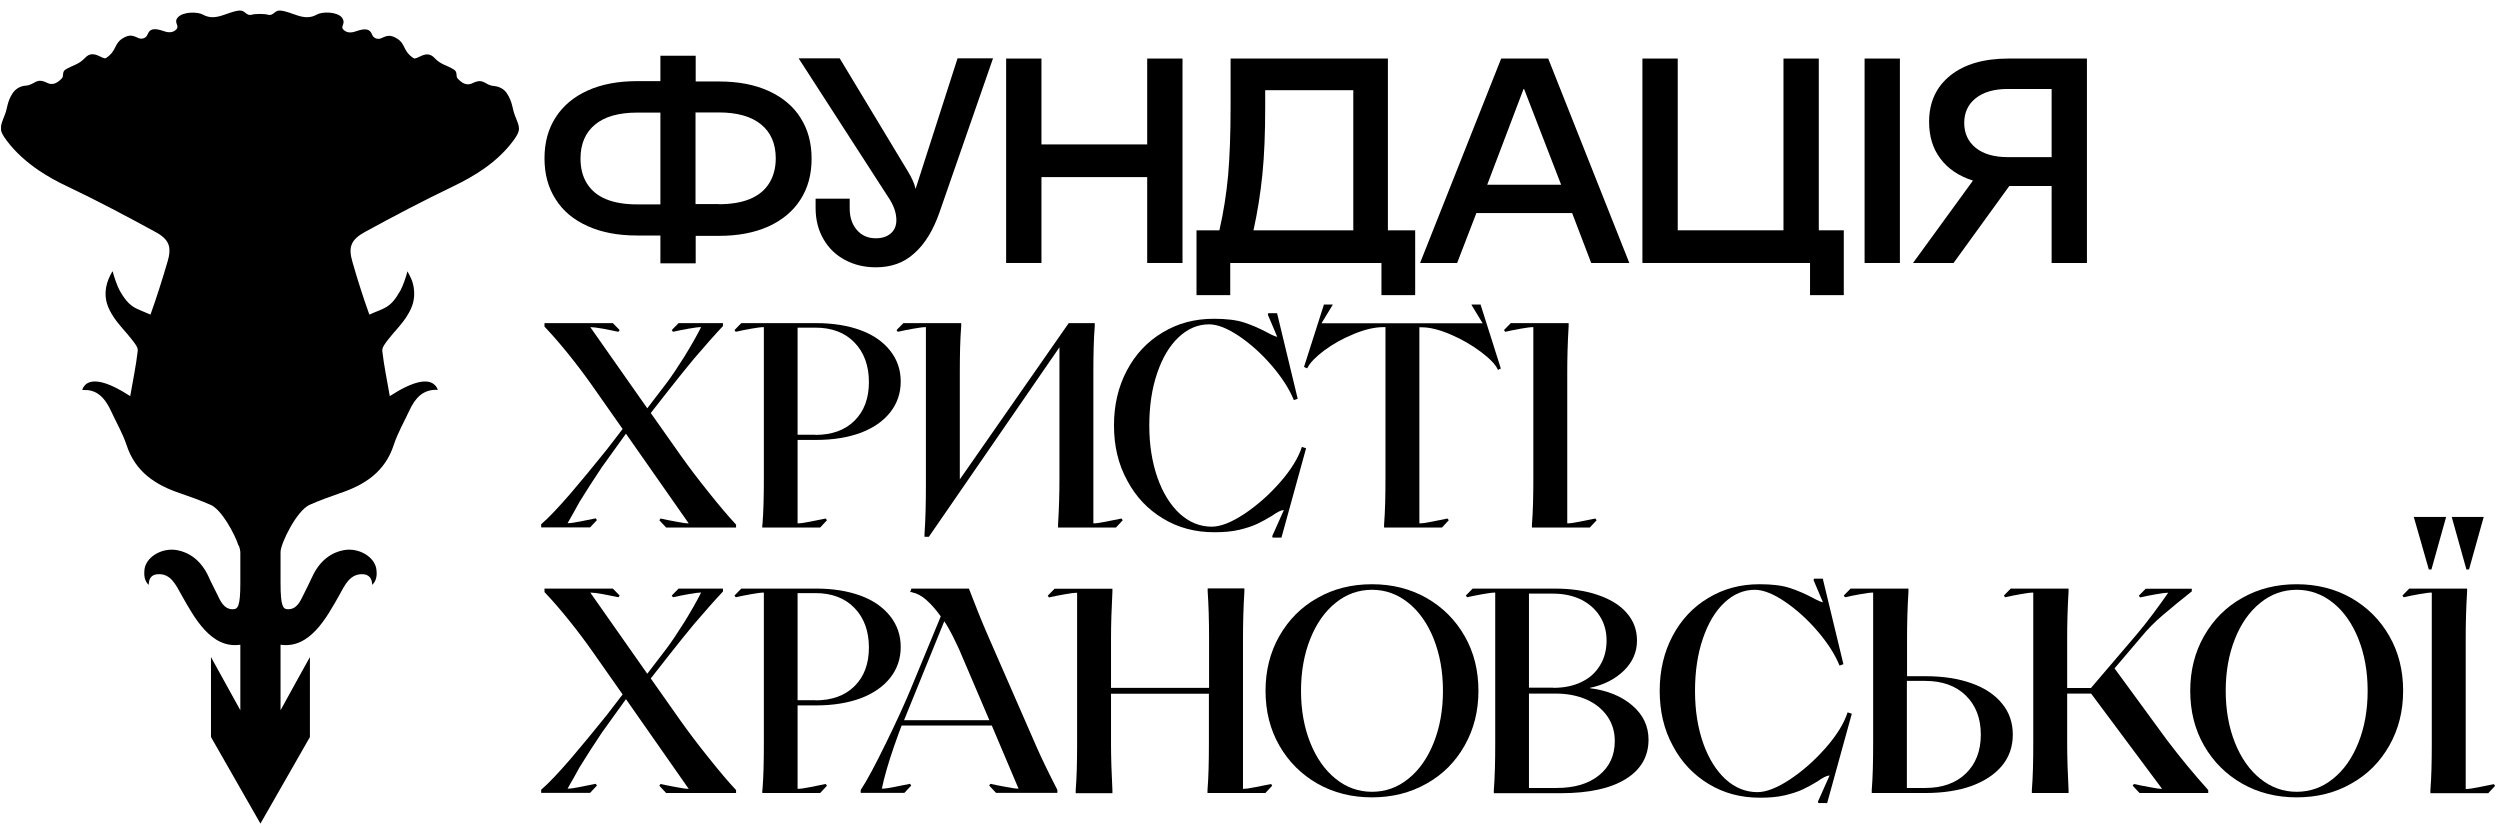
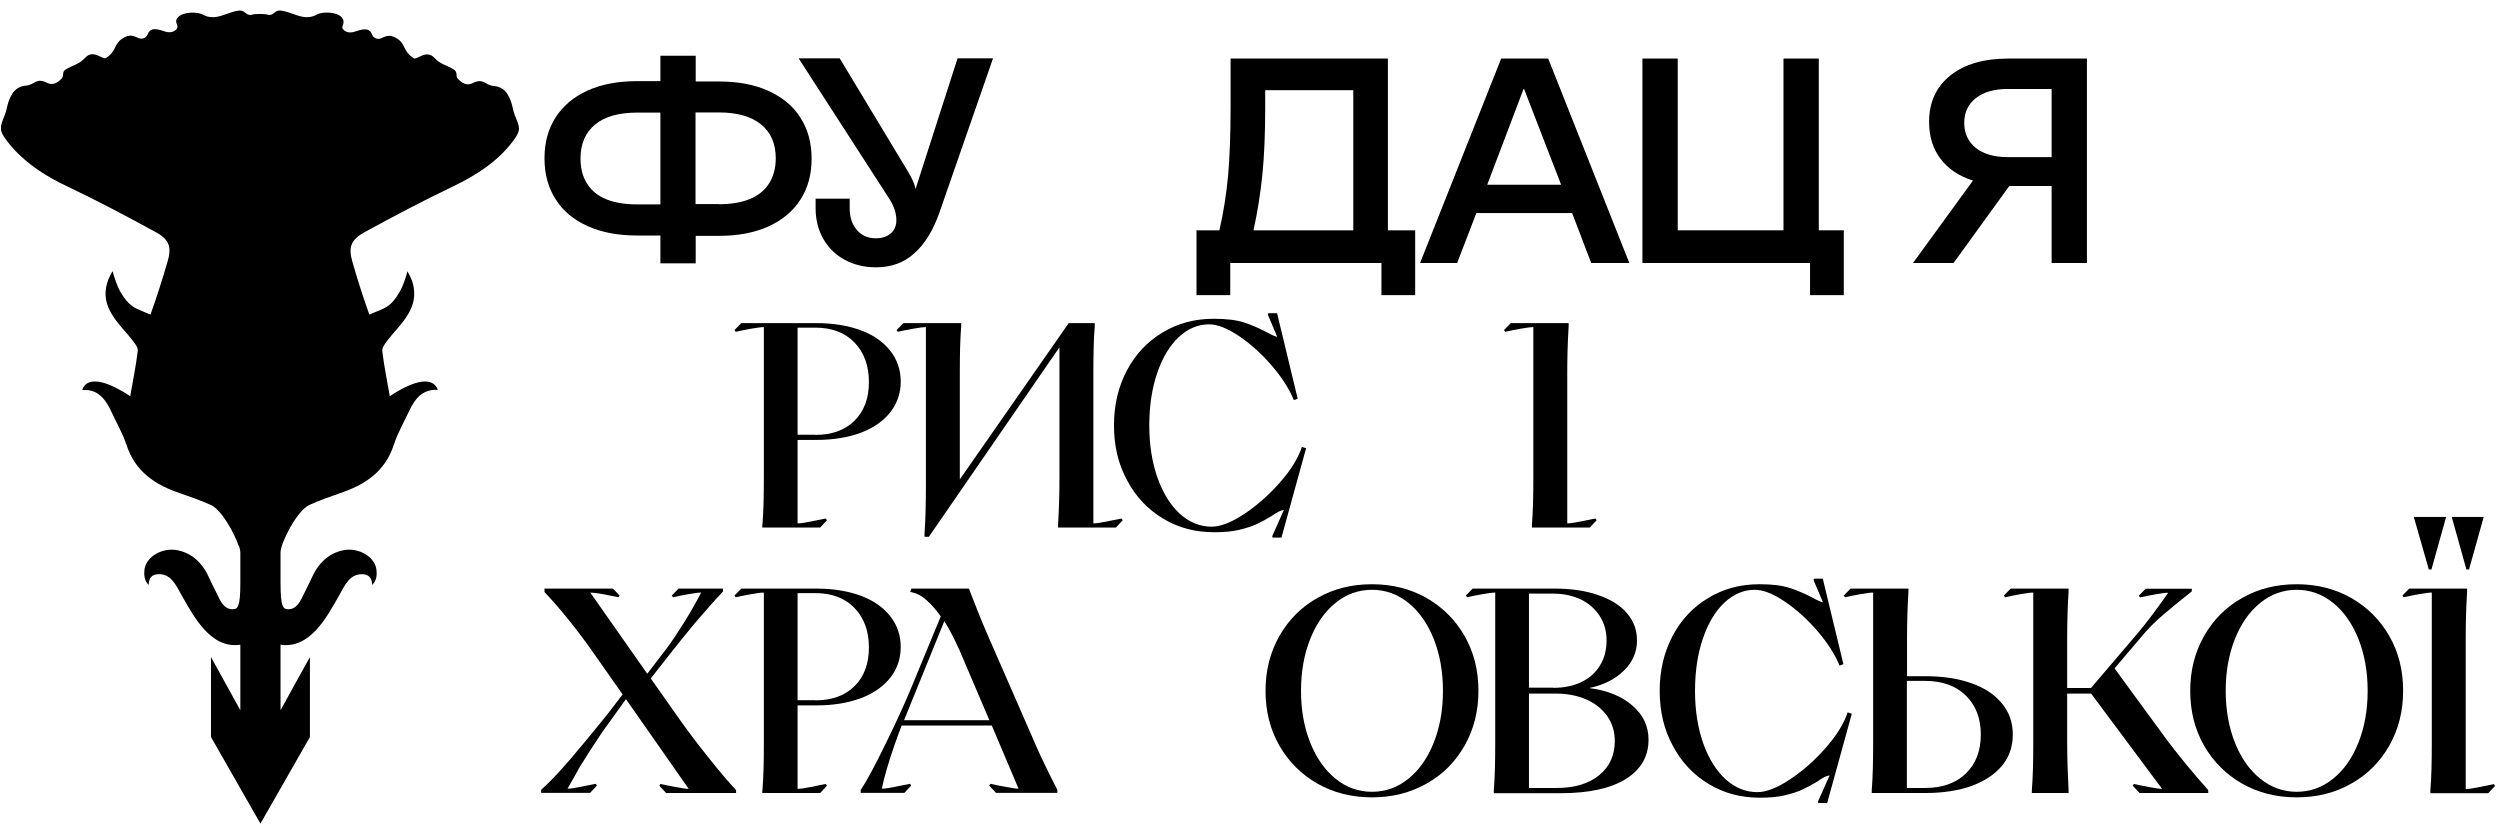
<svg xmlns="http://www.w3.org/2000/svg" width="229" height="76" viewBox="0 0 229 76" fill="none">
  <g clip-path="url(#clip0_663_276)">
    <path d="M47.153 10.536C46.913 9.915 46.961 9.374 46.449 8.578C46.193 8.164 45.744 7.925 45.248 7.877C44.383 7.813 44.335 7.113 43.311 7.606C42.958 7.781 42.526 7.845 41.934 7.208C41.886 7.16 41.853 7.097 41.837 7.017C41.822 6.922 41.822 6.826 41.806 6.731C41.789 6.603 41.741 6.492 41.613 6.396C40.925 5.95 40.396 5.95 39.788 5.297C39.035 4.485 38.187 5.536 37.883 5.329C36.89 4.676 37.178 4.055 36.394 3.546C35.705 3.1 35.353 3.323 35.033 3.45C35.017 3.45 35.001 3.466 35.001 3.466C34.664 3.657 34.232 3.546 34.088 3.18C33.896 2.686 33.559 2.527 32.567 2.877C32.215 3.004 31.75 3.052 31.43 2.686C31.398 2.654 31.382 2.622 31.366 2.59C31.302 2.352 31.574 2.129 31.43 1.81C31.414 1.746 31.366 1.683 31.318 1.603C30.837 1.046 29.492 1.062 29.028 1.332C27.827 2.017 26.771 1.046 25.65 0.966C25.137 0.934 25.041 1.492 24.545 1.348C24.193 1.253 23.376 1.253 23.056 1.348C22.559 1.492 22.463 0.934 21.951 0.966C20.83 1.046 19.773 2.017 18.573 1.332C18.124 1.078 16.763 1.046 16.283 1.603C15.883 2.065 16.459 2.336 16.171 2.67C15.851 3.036 15.386 2.988 15.034 2.861C14.041 2.511 13.705 2.67 13.513 3.164C13.369 3.53 12.937 3.641 12.6 3.45C12.584 3.45 12.568 3.434 12.568 3.434C12.248 3.307 11.896 3.084 11.207 3.53C10.423 4.039 10.695 4.66 9.718 5.313C9.414 5.52 8.565 4.469 7.813 5.281C7.204 5.934 6.676 5.95 5.987 6.38C5.667 6.587 5.859 6.969 5.667 7.176C5.075 7.813 4.626 7.75 4.29 7.574C3.282 7.081 3.217 7.781 2.353 7.845C1.872 7.877 1.424 8.132 1.152 8.546C0.64 9.342 0.688 9.899 0.447 10.504C-0.001 11.651 -0.145 11.874 0.624 12.893C1.456 13.992 2.449 14.851 3.538 15.6C4.386 16.173 5.283 16.667 6.244 17.113C8.95 18.402 11.591 19.804 14.217 21.237C14.378 21.317 14.522 21.412 14.65 21.492C15.53 22.097 15.707 22.766 15.354 23.944C14.874 25.584 14.361 27.208 13.785 28.817C13.273 28.594 12.889 28.45 12.552 28.291C11.992 28.02 11.559 27.654 10.983 26.651C10.743 26.237 10.423 25.282 10.327 24.867C10.311 24.883 10.311 24.899 10.311 24.915C10.311 24.899 10.295 24.867 10.295 24.852C10.022 25.329 9.814 25.791 9.718 26.332C9.542 27.399 9.846 28.195 10.439 29.087C10.919 29.804 11.543 30.409 12.072 31.094C12.312 31.412 12.664 31.81 12.616 32.145C12.456 33.53 12.168 34.899 11.928 36.285C10.903 35.616 10.038 35.202 9.334 35.027C8.405 34.804 7.781 35.011 7.525 35.712C7.541 35.712 7.557 35.712 7.573 35.712C7.573 35.712 7.573 35.712 7.573 35.727C7.829 35.712 8.069 35.727 8.277 35.775C9.206 35.982 9.734 36.731 10.15 37.606C10.631 38.657 11.223 39.66 11.591 40.759C12.392 43.227 14.249 44.438 16.555 45.202C17.484 45.52 18.413 45.855 19.309 46.253C20.286 46.683 21.471 48.833 21.855 49.995C21.871 49.995 21.871 49.995 21.887 49.995C21.967 50.234 22.015 50.441 22.015 50.568C22.015 52.224 22.015 51.746 22.015 53.403C22.015 55.6 21.775 55.807 21.311 55.807C20.51 55.807 20.19 55.059 19.886 54.422C19.565 53.753 19.421 53.53 19.117 52.845C18.396 51.269 17.276 50.584 16.219 50.393C14.826 50.138 13.321 51.03 13.225 52.24C13.193 52.654 13.209 53.212 13.625 53.578C13.625 53.227 13.705 52.686 14.361 52.606C15.643 52.463 16.107 53.594 16.635 54.517C17.788 56.555 19.325 59.453 22.015 59.056V65.059C21.791 64.661 19.325 60.186 19.325 60.186C19.325 62.24 19.325 66.954 19.325 67.511L23.856 75.441L28.388 67.511C28.388 66.954 28.388 62.256 28.388 60.186C28.388 60.186 25.906 64.661 25.698 65.059V59.056C28.388 59.453 29.925 56.555 31.078 54.517C31.59 53.61 32.054 52.479 33.351 52.606C33.992 52.702 34.088 53.243 34.088 53.578C34.504 53.196 34.536 52.638 34.488 52.24C34.392 51.03 32.887 50.138 31.494 50.393C30.437 50.584 29.316 51.269 28.596 52.845C28.292 53.514 28.148 53.753 27.827 54.422C27.523 55.043 27.203 55.807 26.402 55.807C25.938 55.807 25.698 55.6 25.698 53.403C25.698 51.746 25.698 52.224 25.698 50.568C25.698 49.788 27.187 46.746 28.372 46.237C29.268 45.839 30.197 45.505 31.11 45.186C33.415 44.422 35.273 43.212 36.073 40.743C36.426 39.66 37.018 38.641 37.498 37.606C38.011 36.508 38.715 35.632 40.108 35.712C40.044 35.552 39.98 35.425 39.884 35.329C39.244 34.581 37.787 34.931 35.705 36.285C35.465 34.899 35.177 33.53 35.017 32.145C34.984 31.81 35.321 31.412 35.561 31.094C36.089 30.409 36.714 29.804 37.178 29.103C37.77 28.211 38.059 27.431 37.899 26.348C37.835 25.934 37.706 25.568 37.514 25.218C37.45 25.09 37.386 24.979 37.322 24.852C37.226 25.266 36.906 26.221 36.666 26.635C35.737 28.275 35.209 28.195 33.832 28.817C33.255 27.208 32.743 25.6 32.279 23.976C31.878 22.606 32.166 21.938 33.447 21.237C36.073 19.804 38.731 18.402 41.421 17.113C43.583 16.078 45.536 14.851 46.993 12.925C47.377 12.399 47.538 12.097 47.538 11.762C47.538 11.46 47.377 11.11 47.153 10.536Z" fill="black" />
    <path d="M60.492 21.572H58.346C56.601 21.572 55.096 21.286 53.831 20.712C52.55 20.139 51.573 19.327 50.901 18.26C50.212 17.193 49.876 15.951 49.876 14.502C49.876 13.053 50.212 11.811 50.901 10.744C51.589 9.678 52.566 8.865 53.831 8.292C55.096 7.719 56.617 7.432 58.346 7.432H60.492V5.107H63.726V7.464H65.872C67.617 7.464 69.122 7.751 70.387 8.324C71.652 8.897 72.644 9.709 73.317 10.776C74.005 11.843 74.342 13.085 74.342 14.534C74.342 15.983 74.005 17.225 73.317 18.292C72.629 19.359 71.652 20.171 70.387 20.744C69.106 21.318 67.601 21.604 65.872 21.604H63.726V24.12H60.492V21.572ZM60.492 18.706V10.314H58.362C56.681 10.314 55.384 10.681 54.503 11.413C53.623 12.146 53.174 13.181 53.174 14.518C53.174 15.41 53.367 16.174 53.767 16.811C54.167 17.448 54.743 17.926 55.512 18.244C56.281 18.563 57.225 18.722 58.362 18.722H60.492V18.706ZM65.84 18.706C66.976 18.706 67.921 18.547 68.69 18.229C69.458 17.91 70.051 17.432 70.451 16.795C70.851 16.158 71.059 15.394 71.059 14.502C71.059 13.165 70.611 12.13 69.714 11.397C68.818 10.665 67.521 10.299 65.84 10.299H63.71V18.69H65.84V18.706Z" fill="black" />
    <path d="M80.233 24.486C79.193 24.486 78.248 24.263 77.415 23.817C76.567 23.371 75.91 22.734 75.43 21.906C74.95 21.078 74.709 20.123 74.709 19.056V18.196H77.832V19.104C77.832 19.9 78.056 20.569 78.488 21.062C78.92 21.572 79.513 21.827 80.217 21.827C80.794 21.827 81.242 21.683 81.594 21.381C81.931 21.094 82.107 20.68 82.107 20.171C82.107 19.566 81.915 18.945 81.514 18.292L73.156 5.346H76.919L83.18 15.728C83.324 15.967 83.452 16.206 83.58 16.476C83.708 16.747 83.804 17.018 83.868 17.304L87.711 5.346H90.961L86.062 19.438C85.485 21.094 84.717 22.352 83.756 23.196C82.811 24.072 81.626 24.486 80.233 24.486Z" fill="black" />
-     <path d="M92.162 5.363H95.397V13.229H105.083V5.363H108.318V24.089H105.083V16.223H95.397V24.089H92.162V5.363Z" fill="black" />
    <path d="M137.508 5.363H141.816L149.245 24.089H145.754L144.009 19.519H135.235L133.474 24.089H130.079L137.508 5.363ZM143 16.924L139.606 8.15H139.558L136.228 16.924H143Z" fill="black" />
    <path d="M165.768 24.089H150.445V5.363H153.68V21.096H163.367V5.363H166.601V21.096H168.891V27.035H165.8V24.089H165.768Z" fill="black" />
-     <path d="M170.796 5.363H174.03V24.089H170.796V5.363Z" fill="black" />
    <path d="M180.723 16.542C179.426 16.128 178.434 15.459 177.745 14.535C177.041 13.612 176.705 12.481 176.705 11.159C176.705 9.36 177.361 7.943 178.658 6.908C179.955 5.873 181.732 5.363 183.99 5.363H191.163V24.089H187.929V17.035H184.054L178.946 24.089H175.231L180.723 16.542ZM187.929 14.376V8.15H183.894C182.661 8.15 181.684 8.437 180.98 8.994C180.275 9.551 179.923 10.316 179.923 11.255C179.923 12.21 180.275 12.975 180.98 13.548C181.684 14.105 182.661 14.392 183.894 14.392H187.929V14.376Z" fill="black" />
    <path d="M112.69 27.035V24.089H126.54V27.035H129.63V21.096H127.132V5.363H112.722V8.819C112.722 8.978 112.722 9.137 112.722 9.312C112.722 9.487 112.722 9.647 112.722 9.806C112.722 12.274 112.642 14.344 112.498 16.048C112.338 17.752 112.081 19.424 111.697 21.096H109.6V27.035H112.69ZM115.636 15.968C115.812 14.233 115.892 12.179 115.892 9.806V8.261H123.962V21.096H114.819C115.188 19.424 115.46 17.72 115.636 15.968Z" fill="black" />
-     <path d="M49.539 48.053C50.276 47.416 51.172 46.461 52.261 45.203C53.334 43.945 54.343 42.719 55.303 41.524C55.335 41.477 55.367 41.429 55.415 41.381C55.447 41.333 55.479 41.301 55.527 41.254L57.032 39.295L54.294 35.394C53.638 34.454 52.917 33.499 52.165 32.559C51.412 31.62 50.644 30.728 49.875 29.916V29.598H56.136L56.76 30.235L56.648 30.394C56.232 30.298 55.768 30.219 55.223 30.107C54.679 30.012 54.294 29.964 54.07 29.964L59.29 37.4L61.067 35.075C61.532 34.454 62.076 33.642 62.685 32.671C63.293 31.684 63.805 30.792 64.222 29.964C63.981 29.964 63.597 30.012 63.069 30.107C62.525 30.203 62.06 30.298 61.644 30.394L61.532 30.235L62.156 29.598H66.223V29.868C65.887 30.219 65.471 30.68 64.99 31.222C64.51 31.763 64.03 32.321 63.565 32.862C63.165 33.34 62.781 33.817 62.396 34.295C62.012 34.773 61.644 35.235 61.308 35.664L59.61 37.83L62.348 41.715C63.085 42.751 63.934 43.881 64.91 45.091C65.887 46.317 66.719 47.305 67.424 48.053V48.324H61.019L60.395 47.655L60.507 47.496C60.923 47.591 61.388 47.687 61.932 47.782C62.477 47.894 62.861 47.942 63.085 47.942L57.337 39.725L55.127 42.798C54.775 43.34 54.423 43.865 54.07 44.407C53.734 44.948 53.398 45.474 53.078 45.983C52.901 46.317 52.709 46.652 52.533 46.97C52.341 47.289 52.165 47.607 51.989 47.926C52.229 47.926 52.613 47.878 53.142 47.767C53.686 47.655 54.15 47.559 54.567 47.48L54.679 47.639L54.054 48.308H49.571V48.053H49.539Z" fill="black" />
    <path d="M69.841 48.053C69.937 46.875 69.969 45.458 69.969 43.77V29.964C69.729 29.964 69.345 30.012 68.816 30.107C68.272 30.203 67.808 30.298 67.391 30.394L67.279 30.235L67.904 29.598H74.757C76.31 29.598 77.671 29.821 78.84 30.25C80.008 30.68 80.905 31.317 81.546 32.13C82.186 32.942 82.506 33.881 82.506 34.948C82.506 36.015 82.186 36.954 81.546 37.767C80.905 38.579 80.008 39.2 78.84 39.645C77.671 40.075 76.31 40.298 74.757 40.298H73.059V47.942C73.3 47.942 73.684 47.894 74.212 47.782C74.757 47.671 75.221 47.575 75.637 47.496L75.749 47.655L75.125 48.324H69.825V48.053H69.841ZM74.677 39.837C76.198 39.837 77.399 39.407 78.279 38.531C79.16 37.655 79.592 36.477 79.592 34.996C79.592 33.483 79.144 32.273 78.263 31.365C77.383 30.457 76.182 30.012 74.677 30.012H73.059V39.821H74.677V39.837Z" fill="black" />
    <path d="M102.842 47.655L102.218 48.324H96.918V48.053C97.014 46.477 97.046 45.059 97.046 43.77V31.811L85.085 49.168H84.685V48.897C84.781 47.559 84.813 46.063 84.813 44.407V29.964C84.573 29.964 84.189 30.012 83.66 30.107C83.116 30.203 82.651 30.298 82.235 30.394L82.123 30.235L82.748 29.598H88.047V29.868C87.951 31.047 87.919 32.464 87.919 34.152V43.913L97.894 29.598H100.28V29.868C100.184 31.047 100.152 32.464 100.152 34.152V47.942C100.392 47.942 100.777 47.894 101.305 47.782C101.849 47.671 102.314 47.575 102.73 47.496L102.842 47.655Z" fill="black" />
    <path d="M102.041 38.96C102.041 37.081 102.441 35.409 103.226 33.928C104.01 32.447 105.099 31.285 106.492 30.457C107.885 29.613 109.438 29.199 111.184 29.199C112.336 29.199 113.265 29.311 113.986 29.549C114.706 29.788 115.395 30.091 116.083 30.457C116.516 30.696 116.82 30.823 116.996 30.855L116.131 28.817L116.179 28.689H116.98L118.869 36.524L118.517 36.651C118.101 35.632 117.428 34.581 116.5 33.498C115.571 32.416 114.562 31.508 113.505 30.791C112.433 30.075 111.52 29.709 110.751 29.709C109.727 29.709 108.798 30.107 107.965 30.887C107.133 31.667 106.476 32.766 105.996 34.183C105.516 35.584 105.275 37.193 105.275 38.976C105.275 40.76 105.532 42.352 106.028 43.769C106.524 45.17 107.213 46.269 108.077 47.065C108.942 47.846 109.919 48.244 110.992 48.244C111.792 48.244 112.785 47.861 113.97 47.081C115.139 46.301 116.227 45.346 117.236 44.199C118.245 43.053 118.917 41.97 119.254 40.935L119.638 41.062L117.38 49.247H116.58L116.532 49.119L117.604 46.715C117.444 46.731 117.284 46.779 117.108 46.874C116.932 46.97 116.74 47.081 116.5 47.256C116.035 47.543 115.587 47.782 115.155 47.989C114.722 48.196 114.178 48.371 113.521 48.53C112.865 48.69 112.08 48.753 111.216 48.753C109.47 48.753 107.917 48.339 106.524 47.495C105.131 46.651 104.042 45.505 103.258 44.024C102.425 42.511 102.041 40.839 102.041 38.96Z" fill="black" />
-     <path d="M137.22 33.882L137.188 33.834C136.98 33.372 136.452 32.831 135.619 32.21C134.786 31.589 133.874 31.063 132.865 30.633C131.856 30.203 130.976 29.98 130.223 29.98H130.015V47.942C130.255 47.942 130.639 47.895 131.168 47.783C131.712 47.672 132.177 47.576 132.593 47.496L132.705 47.656L132.08 48.325H126.781V48.054C126.877 46.876 126.909 45.458 126.909 43.77V29.965H126.717C125.932 29.965 125.035 30.172 124.027 30.586C123.018 31 122.121 31.493 121.305 32.098C120.504 32.703 119.992 33.229 119.767 33.691L119.735 33.739L119.447 33.611L121.273 27.895H122.073V27.926L121.048 29.614H135.811L134.786 27.926L134.818 27.895H135.619L137.476 33.754L137.22 33.882Z" fill="black" />
    <path d="M140.326 48.053C140.422 46.875 140.454 45.458 140.454 43.77V29.964C140.213 29.964 139.829 30.012 139.301 30.107C138.756 30.203 138.292 30.298 137.876 30.394L137.764 30.235L138.388 29.598H143.688V29.868C143.592 31.445 143.56 32.862 143.56 34.152V47.942C143.8 47.942 144.184 47.894 144.713 47.782C145.257 47.671 145.721 47.575 146.138 47.496L146.25 47.655L145.625 48.324H140.326V48.053Z" fill="black" />
    <path d="M49.539 72.37C50.276 71.733 51.172 70.777 52.261 69.519C53.334 68.261 54.343 67.035 55.303 65.841C55.335 65.793 55.367 65.745 55.415 65.698C55.447 65.65 55.479 65.618 55.527 65.57L57.032 63.611L54.294 59.71C53.638 58.771 52.917 57.815 52.165 56.876C51.412 55.936 50.644 55.045 49.875 54.233V53.914H56.136L56.76 54.551L56.648 54.71C56.232 54.615 55.768 54.535 55.223 54.424C54.679 54.328 54.294 54.28 54.07 54.28L59.29 61.717L61.067 59.392C61.532 58.771 62.076 57.959 62.685 56.987C63.293 56 63.805 55.108 64.222 54.28C63.981 54.28 63.597 54.328 63.069 54.424C62.525 54.519 62.06 54.615 61.644 54.71L61.532 54.551L62.156 53.914H66.223V54.185C65.887 54.535 65.471 54.997 64.99 55.538C64.51 56.08 64.03 56.637 63.565 57.178C63.165 57.656 62.781 58.134 62.396 58.611C62.012 59.089 61.644 59.551 61.308 59.981L59.61 62.147L62.348 66.032C63.085 67.067 63.934 68.198 64.91 69.408C65.887 70.634 66.719 71.621 67.424 72.37V72.64H61.019L60.395 71.971L60.507 71.812C60.923 71.908 61.388 72.003 61.932 72.099C62.477 72.21 62.861 72.258 63.085 72.258L57.337 64.041L55.127 67.115C54.775 67.656 54.423 68.182 54.07 68.723C53.734 69.264 53.398 69.79 53.078 70.299C52.901 70.634 52.709 70.968 52.533 71.287C52.341 71.605 52.165 71.924 51.989 72.242C52.229 72.242 52.613 72.194 53.142 72.083C53.686 71.971 54.15 71.876 54.567 71.796L54.679 71.956L54.054 72.624H49.571V72.37H49.539Z" fill="black" />
    <path d="M69.841 72.37C69.937 71.191 69.969 69.774 69.969 68.086V54.28C69.729 54.28 69.345 54.328 68.816 54.424C68.272 54.519 67.808 54.615 67.391 54.71L67.279 54.551L67.904 53.914H74.757C76.31 53.914 77.671 54.137 78.84 54.567C80.008 54.997 80.905 55.634 81.546 56.446C82.186 57.258 82.506 58.197 82.506 59.264C82.506 60.331 82.186 61.271 81.546 62.083C80.905 62.895 80.008 63.516 78.84 63.962C77.671 64.392 76.31 64.615 74.757 64.615H73.059V72.258C73.3 72.258 73.684 72.21 74.212 72.099C74.757 71.987 75.221 71.892 75.637 71.812L75.749 71.971L75.125 72.64H69.825V72.37H69.841ZM74.677 64.153C76.198 64.153 77.399 63.723 78.279 62.847C79.16 61.971 79.592 60.793 79.592 59.312C79.592 57.799 79.144 56.589 78.263 55.682C77.383 54.774 76.182 54.328 74.677 54.328H73.059V64.137H74.677V64.153Z" fill="black" />
    <path d="M78.857 72.338C79.401 71.526 80.154 70.108 81.13 68.118C82.107 66.127 82.844 64.503 83.356 63.277L86.174 56.462C85.742 55.857 85.309 55.363 84.861 54.965C84.413 54.567 83.981 54.344 83.564 54.264C83.532 54.248 83.5 54.233 83.468 54.233C83.436 54.233 83.404 54.233 83.372 54.233L83.484 53.914H88.752C89.328 55.427 89.937 56.956 90.609 58.484L94.965 68.452C95.397 69.44 96.021 70.729 96.854 72.354V72.624H91.234L90.609 71.956L90.721 71.796C91.138 71.892 91.602 71.987 92.147 72.083C92.691 72.194 93.075 72.242 93.299 72.242L90.85 66.462H82.588C82.427 66.876 82.203 67.481 81.915 68.309C81.355 69.917 80.986 71.223 80.778 72.242C81.018 72.242 81.403 72.194 81.931 72.083C82.475 71.971 82.94 71.876 83.356 71.796L83.468 71.956L82.844 72.624H78.841V72.338H78.857ZM90.625 65.968L87.887 59.551C87.695 59.121 87.471 58.675 87.247 58.213C87.007 57.752 86.767 57.306 86.494 56.908L82.812 65.968H90.625Z" fill="black" />
-     <path d="M116.532 71.972L115.907 72.641H110.607V72.37C110.703 71.192 110.735 69.774 110.735 68.086V63.548H101.769V68.102C101.769 69.392 101.817 70.809 101.897 72.386V72.656H98.534V72.386C98.631 71.207 98.663 69.79 98.663 68.102V54.297C98.422 54.297 98.038 54.344 97.51 54.44C96.965 54.535 96.501 54.631 96.085 54.727L95.973 54.567L96.597 53.93H101.897V54.201C101.817 55.746 101.769 57.179 101.769 58.453V63.007H110.751V58.453C110.751 56.781 110.703 55.347 110.623 54.169V53.898H113.986V54.169C113.89 55.746 113.858 57.163 113.858 58.453V72.258C114.098 72.258 114.482 72.211 115.01 72.099C115.555 71.988 116.019 71.892 116.436 71.812L116.532 71.972Z" fill="black" />
    <path d="M125.674 73.038C123.833 73.038 122.167 72.624 120.678 71.78C119.205 70.936 118.036 69.774 117.188 68.293C116.339 66.812 115.923 65.14 115.923 63.277C115.923 61.43 116.339 59.758 117.188 58.261C118.036 56.78 119.189 55.602 120.678 54.774C122.151 53.93 123.817 53.516 125.674 53.516C127.515 53.516 129.18 53.93 130.67 54.774C132.143 55.617 133.311 56.78 134.16 58.261C135.009 59.742 135.425 61.414 135.425 63.277C135.425 65.124 135.009 66.796 134.16 68.293C133.311 69.79 132.159 70.952 130.67 71.78C129.18 72.624 127.515 73.038 125.674 73.038ZM125.674 72.528C126.907 72.528 128.028 72.13 129.004 71.334C129.997 70.538 130.766 69.439 131.326 68.038C131.886 66.637 132.175 65.044 132.175 63.277C132.175 61.509 131.886 59.933 131.326 58.516C130.766 57.114 129.981 56 129.004 55.219C128.012 54.423 126.907 54.025 125.674 54.025C124.441 54.025 123.32 54.423 122.344 55.219C121.351 56.016 120.582 57.114 120.022 58.516C119.461 59.917 119.173 61.509 119.173 63.277C119.173 65.044 119.461 66.637 120.022 68.038C120.582 69.439 121.367 70.554 122.344 71.334C123.32 72.13 124.441 72.528 125.674 72.528Z" fill="black" />
    <path d="M136.834 72.37C136.93 71.191 136.962 69.774 136.962 68.086V54.28C136.722 54.28 136.338 54.328 135.81 54.424C135.265 54.519 134.801 54.615 134.385 54.71L134.272 54.551L134.897 53.914H142.374C143.895 53.914 145.24 54.105 146.377 54.503C147.53 54.901 148.411 55.443 149.019 56.159C149.644 56.876 149.948 57.704 149.948 58.675C149.948 59.726 149.548 60.65 148.747 61.43C147.946 62.21 146.922 62.736 145.641 63.006V63.038C147.258 63.245 148.555 63.787 149.532 64.631C150.508 65.475 151.005 66.51 151.005 67.752C151.005 69.296 150.3 70.507 148.907 71.366C147.514 72.226 145.529 72.656 142.983 72.656H136.834V72.37ZM142.262 63.006C143.271 63.006 144.136 62.831 144.872 62.465C145.609 62.115 146.169 61.605 146.569 60.936C146.97 60.283 147.162 59.519 147.162 58.659C147.162 57.815 146.954 57.083 146.537 56.43C146.121 55.777 145.545 55.283 144.824 54.917C144.088 54.567 143.239 54.376 142.262 54.376H140.053V62.99H142.262V63.006ZM140.053 72.178H142.582C144.216 72.178 145.513 71.796 146.473 71.016C147.434 70.236 147.914 69.201 147.914 67.879C147.914 67.019 147.69 66.271 147.226 65.602C146.762 64.949 146.137 64.44 145.32 64.073C144.504 63.723 143.575 63.532 142.534 63.532H140.053V72.178Z" fill="black" />
    <path d="M152.028 63.277C152.028 61.398 152.429 59.726 153.213 58.245C153.998 56.764 155.087 55.601 156.48 54.773C157.873 53.929 159.426 53.515 161.171 53.515C162.324 53.515 163.252 53.627 163.973 53.866C164.694 54.105 165.382 54.407 166.071 54.773C166.503 55.012 166.807 55.14 166.983 55.172L166.119 53.133L166.167 53.006H166.967L168.857 60.84L168.504 60.968C168.088 59.949 167.415 58.898 166.487 57.815C165.558 56.732 164.549 55.824 163.493 55.108C162.436 54.391 161.507 54.025 160.739 54.025C159.714 54.025 158.785 54.423 157.953 55.203C157.12 55.984 156.464 57.082 155.983 58.499C155.503 59.901 155.263 61.509 155.263 63.292C155.263 65.076 155.519 66.668 156.015 68.085C156.512 69.487 157.2 70.585 158.065 71.382C158.929 72.162 159.906 72.56 160.979 72.56C161.779 72.56 162.772 72.178 163.957 71.398C165.126 70.617 166.215 69.662 167.223 68.515C168.232 67.369 168.905 66.286 169.241 65.251L169.625 65.379L167.367 73.563H166.567L166.519 73.436L167.592 71.031C167.431 71.047 167.271 71.095 167.095 71.191C166.919 71.286 166.727 71.398 166.487 71.573C166.022 71.859 165.574 72.098 165.142 72.305C164.71 72.512 164.165 72.687 163.509 72.847C162.852 73.006 162.068 73.07 161.203 73.07C159.458 73.07 157.905 72.656 156.512 71.812C155.119 70.968 154.03 69.821 153.245 68.34C152.413 66.828 152.028 65.14 152.028 63.277Z" fill="black" />
    <path d="M176.367 61.94C178 61.94 179.409 62.163 180.61 62.592C181.811 63.022 182.74 63.643 183.396 64.456C184.053 65.252 184.373 66.207 184.373 67.29C184.373 68.373 184.053 69.328 183.396 70.124C182.74 70.921 181.811 71.541 180.61 71.987C179.409 72.417 178 72.64 176.367 72.64H171.452V72.37C171.548 71.191 171.58 69.774 171.58 68.086V54.28C171.339 54.28 170.955 54.328 170.427 54.424C169.882 54.519 169.418 54.615 169.002 54.71L168.89 54.551L169.514 53.914H174.814V54.185C174.718 55.761 174.686 57.178 174.686 58.468V61.94H176.367ZM176.335 72.178C177.92 72.178 179.153 71.733 180.066 70.857C180.978 69.981 181.443 68.787 181.443 67.29C181.443 65.793 180.978 64.599 180.066 63.707C179.153 62.815 177.904 62.37 176.335 62.37H174.67V72.178H176.335Z" fill="black" />
    <path d="M186.118 72.37C186.215 71.191 186.247 69.774 186.247 68.086V54.28C186.006 54.28 185.622 54.328 185.094 54.424C184.549 54.519 184.085 54.615 183.669 54.71L183.557 54.551L184.181 53.914H189.481V54.185C189.385 55.761 189.353 57.178 189.353 58.468V63.022H191.53L195.757 58.07C196.238 57.497 196.734 56.876 197.231 56.207C197.727 55.538 198.191 54.901 198.608 54.296C198.367 54.296 197.983 54.344 197.455 54.44C196.91 54.535 196.446 54.631 196.03 54.726L195.918 54.567L196.542 53.93H200.769V54.169C199.808 54.933 198.928 55.65 198.143 56.319C197.359 56.987 196.702 57.656 196.142 58.341L193.692 61.223L198.479 67.768C199.648 69.312 200.913 70.857 202.274 72.37V72.64H195.982L195.357 71.971L195.469 71.812C195.886 71.908 196.35 72.003 196.894 72.099C197.439 72.21 197.823 72.258 198.047 72.258L191.546 63.532H189.353V68.086C189.353 69.376 189.401 70.793 189.481 72.37V72.64H186.118V72.37Z" fill="black" />
    <path d="M210.376 73.038C208.535 73.038 206.87 72.624 205.38 71.78C203.907 70.936 202.739 69.774 201.89 68.293C201.041 66.812 200.625 65.14 200.625 63.277C200.625 61.43 201.041 59.758 201.89 58.261C202.739 56.78 203.891 55.602 205.38 54.774C206.854 53.93 208.519 53.516 210.376 53.516C212.217 53.516 213.883 53.93 215.372 54.774C216.845 55.617 218.014 56.78 218.862 58.261C219.711 59.742 220.127 61.414 220.127 63.277C220.127 65.124 219.711 66.796 218.862 68.293C218.014 69.79 216.861 70.952 215.372 71.78C213.899 72.624 212.233 73.038 210.376 73.038ZM210.376 72.528C211.609 72.528 212.73 72.13 213.706 71.334C214.699 70.538 215.468 69.439 216.028 68.038C216.589 66.637 216.877 65.044 216.877 63.277C216.877 61.509 216.589 59.933 216.028 58.516C215.468 57.114 214.683 56 213.706 55.219C212.714 54.423 211.609 54.025 210.376 54.025C209.143 54.025 208.022 54.423 207.046 55.219C206.053 56.016 205.284 57.114 204.724 58.516C204.164 59.917 203.875 61.509 203.875 63.277C203.875 65.044 204.164 66.637 204.724 68.038C205.284 69.439 206.069 70.554 207.046 71.334C208.038 72.13 209.143 72.528 210.376 72.528Z" fill="black" />
    <path d="M222.624 72.37C222.72 71.191 222.752 69.774 222.752 68.086V54.28C222.512 54.28 222.128 54.328 221.6 54.424C221.055 54.519 220.591 54.615 220.175 54.71L220.062 54.551L220.687 53.914H225.987V54.185C225.891 55.761 225.859 57.178 225.859 58.468V72.274C226.099 72.274 226.483 72.226 227.012 72.115C227.556 72.003 228.02 71.908 228.437 71.828L228.549 71.987L227.924 72.656H222.624V72.37ZM224.065 47.353L222.72 52.162H222.48L221.103 47.353H224.065ZM227.508 47.353L226.163 52.162H225.923L224.578 47.353H227.508Z" fill="black" />
  </g>
  <defs>
    <clipPath id="clip0_663_276">
      <rect width="228.438" height="74.491" fill="white" transform="translate(0.095 0.967)" />
    </clipPath>
  </defs>
</svg>